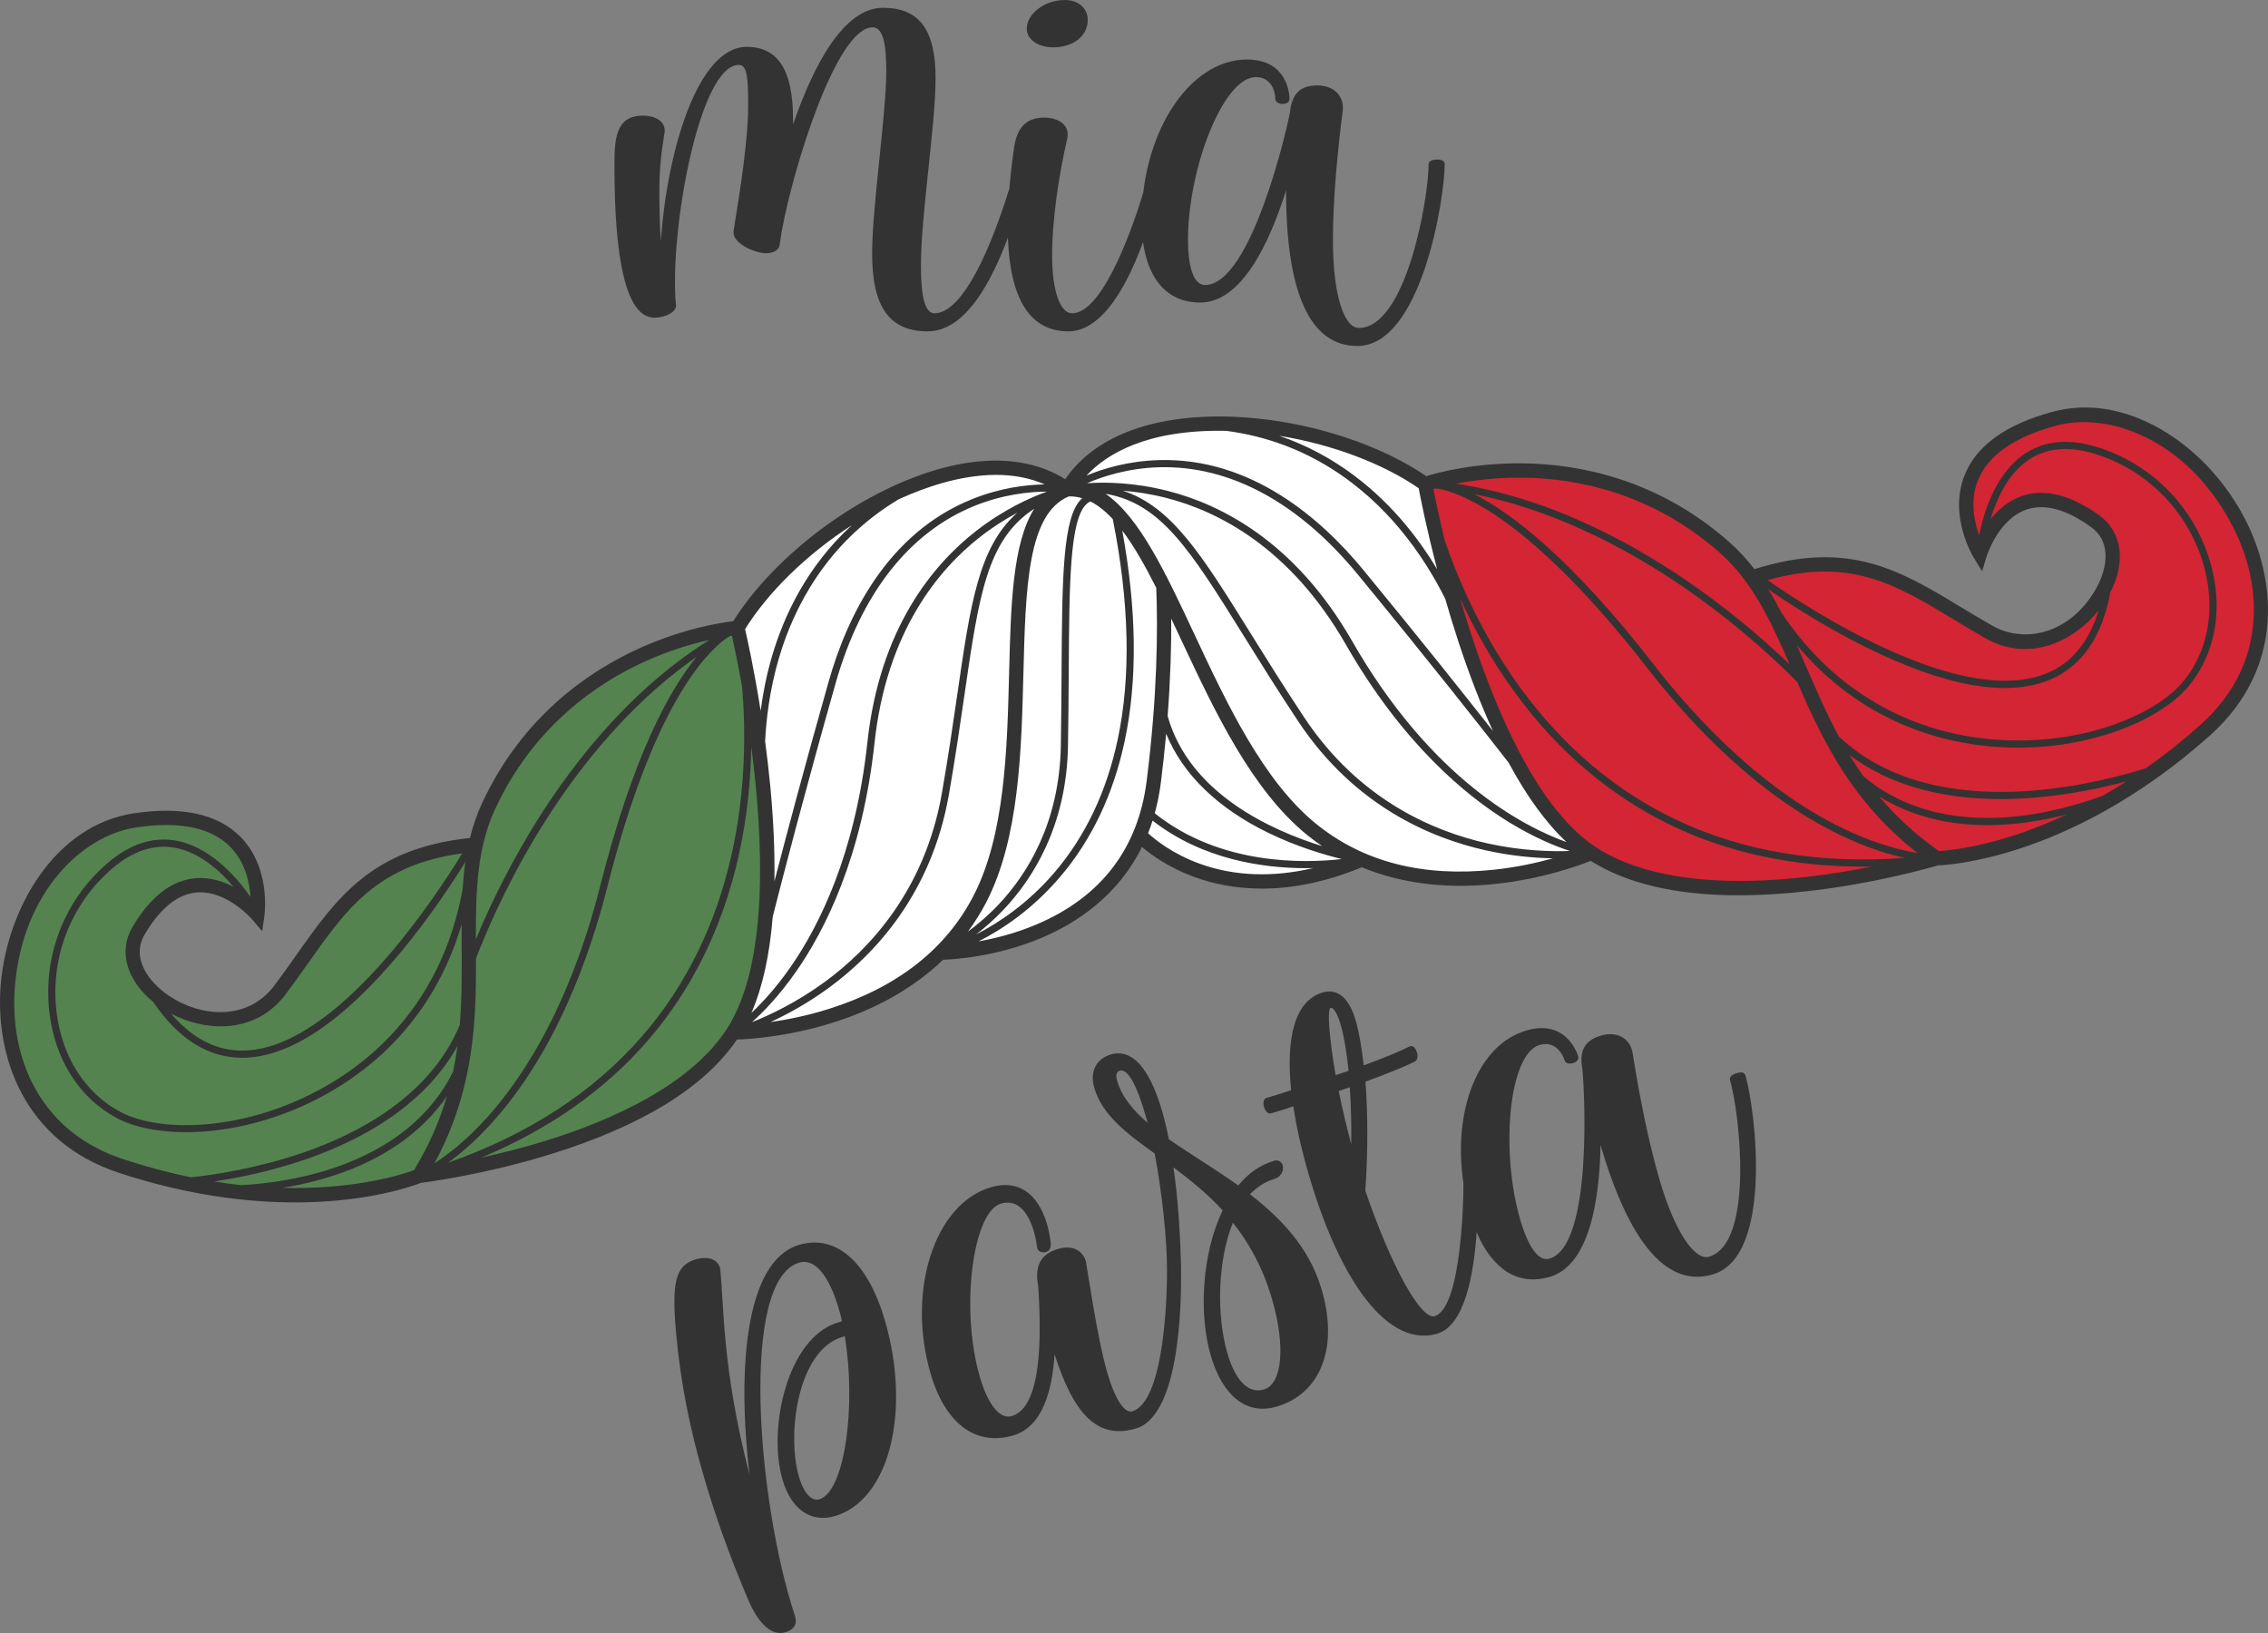
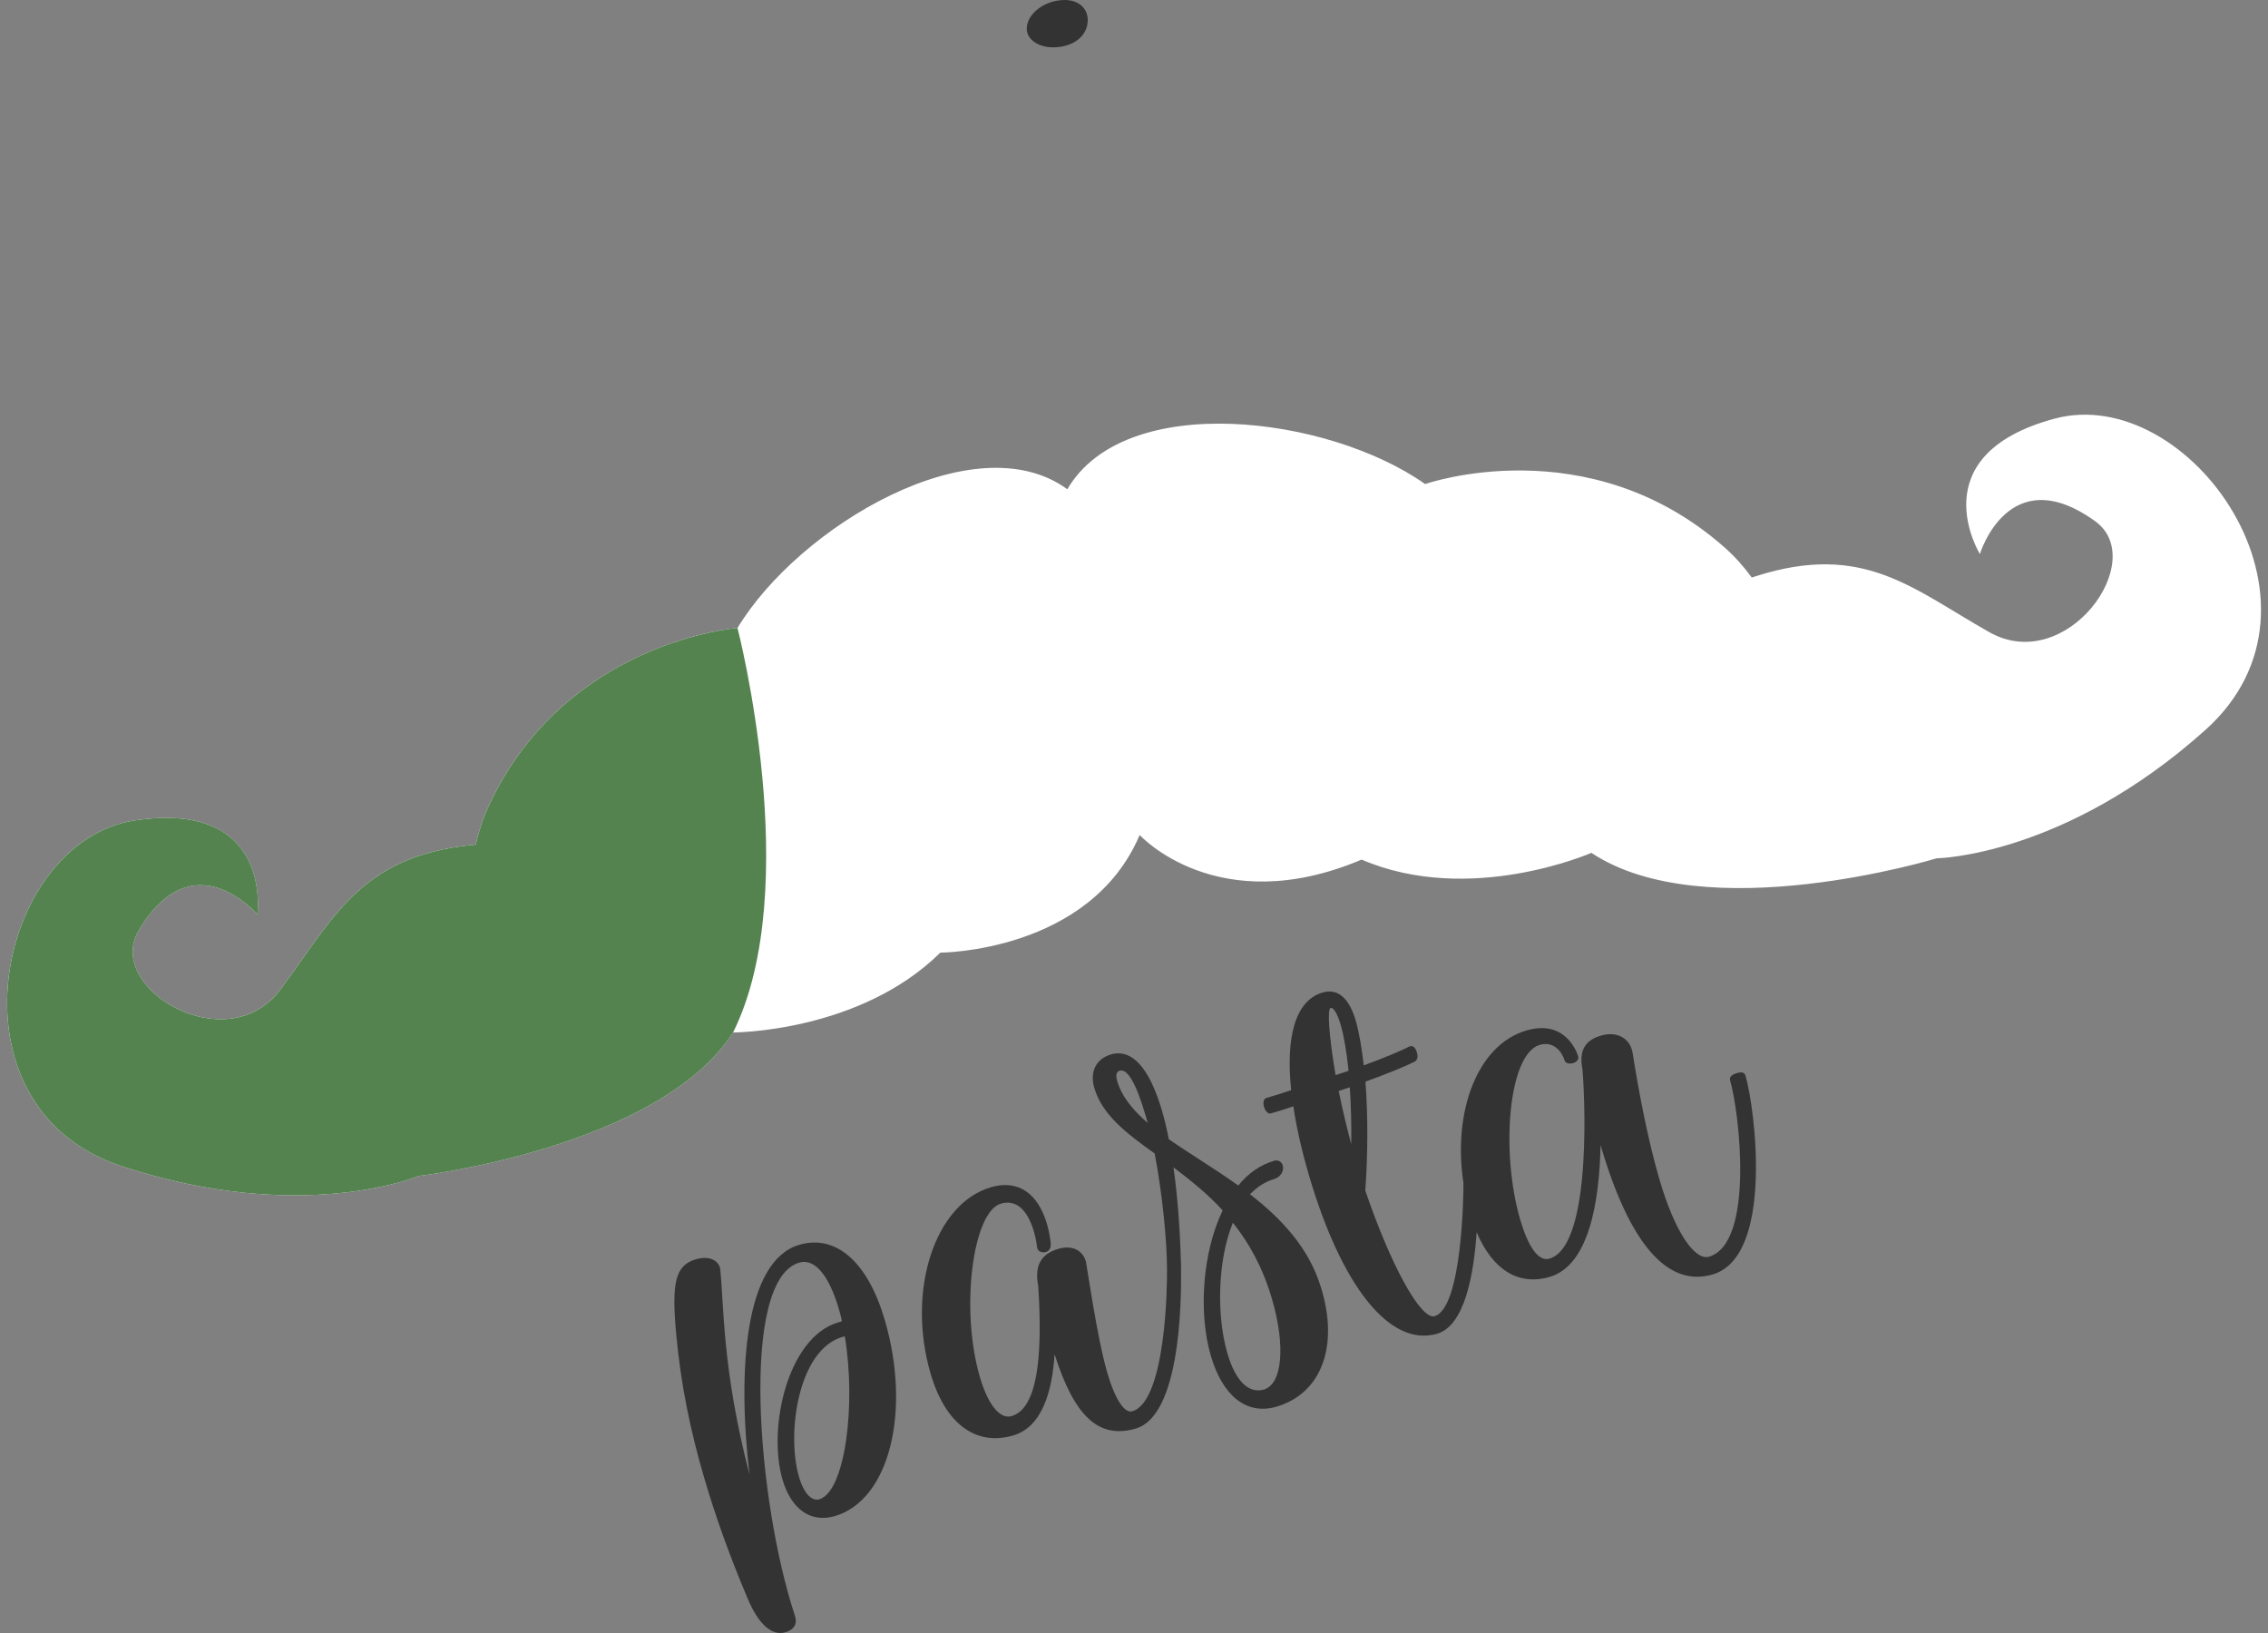
<svg xmlns="http://www.w3.org/2000/svg" id="Ebene_1" version="1.1" viewBox="0 0 500 360">
  <rect x="0" y="0" width="500" height="360" fill="#808080" stroke="none" />
  <defs>
    <style>
      .st0 {
        fill: none;
        stroke: #3e3e3e;
        stroke-linecap: round;
        stroke-linejoin: round;
        stroke-width: 3.5px;
      }

      .st1 {
        fill: #d32533;
      }

      .st2 {
        fill: #fff;
      }

      .st3 {
        fill: #333;
      }

      .st4 {
        fill: #548350;
      }
    </style>
  </defs>
  <g>
    <path class="st3" d="M232.164,10.435c4.411,0,7.638-2.474,7.638-6.024,0-2.582-2.044-4.411-5.056-4.411-4.411,0-8.391,3.012-8.391,6.347,0,2.367,2.582,4.088,5.809,4.088Z" />
-     <path class="st3" d="M316.878,35.179c-1.183,0-1.937.323-1.937,1.076,0,7.531-4.948,36.04-15.384,36.04-3.228,0-5.702-7.208-5.702-19.364,0-9.252,1.076-20.118,2.151-28.402.43-3.335-1.936-5.701-5.594-5.701-3.765,0-5.594,1.829-6.025,5.917-.538,3.12-8.499,38.084-18.719,38.084-2.582,0-3.765-4.088-3.765-10.006,0-15.599,7.746-35.825,14.954-35.825,3.443,0,4.303,3.228,4.303,4.841,0,.646.753,1.076,1.614,1.076s1.506-.431,1.506-1.076c0-1.399-.645-8.714-9.359-8.714-11.423,0-20.955,12.937-22.877,29.327-1.435,4.811-8.421,26.615-15.684,26.615-2.582,0-4.411-4.734-4.411-12.803,0-7.853,1.506-17.858,3.335-25.712.645-2.797-1.721-4.626-5.057-4.626-3.98,0-6.025,2.152-6.67,6.67-.468,3.279-.808,6.251-1.037,9.011-.006.009-.015.017-.021.026-5.487,17.643-11.404,27.433-16.46,27.433-2.259,0-3.012-4.088-3.012-10.543,0-11.296,3.227-30.768,3.227-41.311,0-10.758-3.658-15.492-11.619-15.492-8.606,0-15.277,12.587-19.795,25.712v-1.076c0-11.081-3.443-16.03-10.22-16.03-10.866,0-17.536,23.13-18.934,42.71-.215-2.797-.323-6.347-.323-11.188,0-7.423,1.183-12.157,1.183-13.017,0-2.044-1.936-3.335-4.841-3.335-6.24,0-6.24,5.702-6.24,11.296,0,20.117,2.475,33.242,8.822,33.242,2.367,0,4.949-1.291,4.733-2.797-1.506-15.706,5.056-52.93,13.878-52.93,1.829,0,2.044,2.904,2.044,8.821,0,7.423-1.614,17.966-3.227,27.864-.323,2.582,4.626,4.841,7.208,4.841,1.399,0,2.689-.646,2.905-1.614.215-1.076.323-2.259.538-3.335,2.474-13.77,12.049-44.862,20.01-44.862,2.259,0,3.012,3.551,3.012,9.575,0,9.575-3.12,30.016-3.12,40.235,0,11.942,3.873,17.213,12.264,17.213s14.139-11.18,17.672-20.67c.492,13.868,5.073,20.67,13.294,20.67,7.742,0,13.241-10.741,16.498-19.684,1.175,8.58,5.638,13.337,12.597,13.337,9.144,0,15.277-13.125,18.934-24.744,0,22.377,5.164,34.319,15.707,34.319,14.093,0,19.257-32.49,19.257-40.021,0-.753-.538-1.076-1.614-1.076v.003h.001Z" />
  </g>
  <path class="st0" d="M426.963,189.214" />
  <g>
    <path class="st2" d="M452.883,92.309c-29.823,8.077-16.398,29.829-16.398,29.829,0,0,6.316-20.988,25.409-7.238,12.004,8.645-6.334,34.063-23.334,24.464-17-9.598-27.723-19.9-51.442-12.349-.314.1-.619.203-.92.308-1.754-2.397-3.724-4.628-6.009-6.646-30.104-26.585-65.999-13.966-65.999-13.966,0,0,.001.006.001.007-21.334-15.081-66.133-20.699-78.885,1.138h0c-20.438-14.891-59.225,8.218-72.722,30.588l-.002-.007s-37.943,2.833-54.861,39.258c-1.286,2.768-2.196,5.604-2.842,8.507-.32.024-.634.042-.964.077-24.756,2.593-30.448,16.33-42.173,31.94s-38.716-.322-31.186-13.055c11.978-20.252,26.179-3.558,26.179-3.558,0,0,3.576-25.31-26.983-20.751s-42.783,63.107-3.021,76.208c39.762,13.101,65.623,2.172,65.623,2.172,0,0,52.863-6.167,69.258-31.627h0s27.82.043,45.695-17.599v.002s32.936-.044,43.947-25.937l.004.008s17.147,18.869,48.919,5.42h.002c23.909,10.262,50.655-1.491,50.655-1.491h0c25.228,16.749,76.128,1.202,76.128,1.202,0,0,28.073-.357,59.245-28.303,31.172-27.945-3.502-76.679-33.325-68.602h.001Z" />
-     <path class="st1" d="M314.192,106.719v-.007s35.894-12.619,65.998,13.966c2.285,2.018,4.254,4.249,6.009,6.646.301-.105.606-.209.92-.308,23.719-7.551,34.441,2.751,51.442,12.349,17,9.598,35.338-15.82,23.334-24.464-19.093-13.75-25.409,7.238-25.409,7.238,0,0-13.425-21.752,16.398-29.829,29.823-8.077,64.498,40.657,33.325,68.602-31.172,27.945-59.245,28.303-59.245,28.303,0,0-50.9,15.547-76.128-1.202h0s-20.25-4.544-36.643-81.293h-.001Z" />
    <path class="st4" d="M161.614,227.61h0c-16.395,25.46-69.258,31.627-69.258,31.627,0,0-25.861,10.929-65.623-2.172-39.762-13.101-27.538-71.649,3.021-76.208,30.559-4.559,26.983,20.751,26.983,20.751,0,0-14.202-16.694-26.179,3.558-7.53,12.732,19.461,28.665,31.186,13.055,11.725-15.61,17.417-29.347,42.173-31.94.33-.035.644-.053.964-.077.646-2.903,1.556-5.739,2.842-8.507,16.918-36.425,54.861-39.258,54.861-39.258,0,0,.002.006.002.007,0,0,14.851,57.278-.972,89.164h0Z" />
-     <path class="st3" d="M494.458,113.515c-4.312-7.938-10.729-14.643-18.068-18.879-7.965-4.598-16.236-5.93-23.919-3.848-10.284,2.785-16.803,7.495-19.375,13.997-3.542,8.954,1.817,17.808,2.047,18.18l1.833,2.967,1.016-3.338c.025-.081,2.549-8.16,8.817-10.276,3.976-1.342,8.742-.044,14.164,3.86,4.983,3.589,3.394,10.112.518,14.607-6.083,9.51-15.751,10.823-22.157,7.206-2.511-1.418-4.894-2.857-7.199-4.249-13.185-7.963-24.578-14.839-45.357-8.271-1.641-2.134-3.466-4.137-5.547-5.975-15.913-14.053-33.423-17.19-45.31-17.347-10.898-.159-19.019,2.059-21.486,2.825-3.306-2.262-7.169-4.347-11.51-6.177-10.31-4.346-22.068-6.823-33.106-6.974-16.429-.222-28.759,4.674-34.975,13.825-9.364-5.892-22.624-5.434-37.585,1.36-10.052,4.564-19.83,11.547-27.532,19.663-3.243,3.417-5.949,6.878-8.07,10.275-2.57.292-10.896,1.529-20.812,6.026-10.827,4.911-25.61,14.806-34.553,34.06-1.169,2.518-2.039,5.084-2.686,7.697-21.669,2.315-29.348,13.183-38.234,25.765-1.553,2.199-3.159,4.473-4.89,6.778-5.838,7.772-16.084,7.031-23.187,2.283-4.437-2.965-8.508-8.303-5.382-13.589,3.401-5.75,7.245-8.851,11.427-9.215,6.588-.568,12.142,5.814,12.195,5.876l2.271,2.669.49-3.47c.061-.433,1.421-10.693-5.414-17.476-4.964-4.925-12.824-6.626-23.362-5.054C12.14,181.891,1.6,200.204.171,216.954c-1.324,15.526,4.829,34.61,26.069,41.608,15.381,5.068,28.674,6.514,38.837,6.514,3.58,0,6.772-.179,9.529-.444,10.544-1.009,16.917-3.368,18.15-3.857,1.769-.223,14.364-1.91,28.547-6.299,20.173-6.243,34.013-14.755,41.164-25.306,2.664-.082,11.163-.59,21.112-3.713,9.764-3.065,17.979-7.772,24.343-13.88,2.459-.077,11.815-.647,21.749-4.847,7.698-3.254,16.751-9.217,22.091-20.015,2.026,1.73,5.878,4.536,11.498,6.602,3.814,1.402,8.831,2.577,14.939,2.577,6.241,0,13.623-1.234,22.012-4.701,6.572,2.702,13.899,4.089,21.796,4.089,2.557,0,5.174-.145,7.842-.435,10.374-1.129,18.37-4.077,20.838-5.068,8.009,5.049,18.938,7.594,32.637,7.594,4.742,0,9.817-.304,15.212-.914,14.753-1.666,26.967-5.171,28.678-5.676,1.324-.047,8.108-.44,18.174-3.744,10.102-3.316,25.567-10.337,41.873-24.955,16.652-14.928,14.636-34.878,7.198-48.569h-.001ZM462.815,113.621c-6.301-4.538-12.031-5.979-17.032-4.282-3.016,1.023-5.296,3.039-6.966,5.15,1.356-4.552,3.843-10.004,8.337-13.073,3.924-2.679,8.84-3.145,14.607-1.387,11.361,3.465,20.26,12.338,23.805,23.736,3.003,9.654,1.544,19.194-4.003,26.172-6.193,7.792-23.502,14.983-43.376,12.961-10.028-1.02-19.245-4.26-27.397-9.63-6.987-4.603-13.033-10.698-18.05-18.185-.914-1.777-1.877-3.508-2.913-5.18,4.134,2.853,11.895,7.934,20.859,12.434,17.95,9.014,31.883,11.515,41.409,7.436,6.915-2.961,11.322-9.414,13.144-19.183,3.468-6.715,2.593-13.359-2.422-16.97h-.002ZM430.506,136.441c2.324,1.404,4.728,2.856,7.279,4.296,4.801,2.71,10.074,3.077,15.251,1.058,3.632-1.417,7.041-4.005,9.638-7.261-2.087,6.867-5.836,11.495-11.2,13.792-18.952,8.116-53.016-14.3-61.781-20.435,18.163-5.122,28.214.941,40.813,8.55h0ZM336,105.303c11.321.168,27.996,3.177,43.146,16.556,7.242,6.396,11.314,15.201,15.395,24.615-4.243-4.087-11.288-10.405-20.309-16.807-12.7-9.012-31.797-19.873-53.311-23.025,3.759-.731,8.996-1.426,15.08-1.339h0ZM463.617,175.394c-3.94,1.462-9.889,3.324-16.685,4.288-10.364,1.47-24.705,1.049-36.102-8.524-1.119-1.568-2.155-3.154-3.127-4.753,8.476,6.437,19.811,9.752,33.392,9.752,2.411,0,4.895-.105,7.443-.315,7.979-.658,15.187-2.237,20.26-3.597-1.764,1.134-3.494,2.183-5.181,3.149h0ZM422.716,188.035c-3.24-.515-8.196-1.705-14.358-4.453-18.955-8.453-34.258-24.813-43.756-37.049-18.122-23.343-31.25-33.34-39.583-37.584,19.424,3.824,36.584,13.692,48.271,21.981,11.385,8.075,19.585,16.007,22.928,19.419,5.432,12.52,11.894,26.298,26.498,37.686h0ZM316.001,107.803c.126-.036.264-.075.408-.114.336.032.673.059,1.007.095,2.017.438,5.017,1.45,9.002,3.743,7.43,4.274,19.87,13.986,36.939,35.973,9.61,12.379,25.106,28.936,44.36,37.522,4.898,2.184,9.04,3.412,12.217,4.102-18.809,1.397-35.759-1.429-50.465-8.432-13.188-6.281-24.626-15.92-33.995-28.648-8.663-11.77-13.942-24.058-16.971-32.891-1.281-5.291-2.112-9.352-2.501-11.35h0ZM312.757,107.622c.385,2.045,1.73,8.902,4.073,17.864-1.885-3.138-4.252-6.604-7.151-10.056-5.921-7.05-14.963-15.043-27.677-19.363,11.74,1.903,22.886,6.136,30.755,11.555ZM269.778,94.975c.205.003.41.01.615.015,18.366,2.408,30.68,12.657,38.044,21.412,4.818,5.728,8.135,11.491,10.197,15.665.877,3.055,1.849,6.25,2.923,9.507,2.398,7.277,4.926,13.802,7.576,19.577-6.435-8.189-16.285-20.564-28.573-35.503-9.355-11.375-24.778-24.812-45.11-24.214-6.811.199-12.326,1.906-15.928,3.412,4.5-4.82,13.302-10.111,30.256-9.871ZM327.838,185.908c-11.733-2.615-28.254-9.558-40.333-27.775-4.565-6.885-8.443-13.117-11.863-18.615-10.653-17.123-17.31-27.828-28.111-31.34,2.887.227,6.158.708,9.656,1.608,11.24,2.892,27.218,10.842,39.508,32.286,12.539,21.878,26.521,33.405,36.043,39.224,5.516,3.37,10.166,5.264,13.357,6.305-4.144.15-10.725-.013-18.257-1.692h0ZM298.062,141.287c-12.584-21.956-29.002-30.091-40.559-33.048-7.48-1.915-13.85-1.986-17.857-1.713,3.472-1.5,9.057-3.33,15.931-3.518,15.557-.422,30.695,7.749,43.766,23.641,15.838,19.256,27.621,34.247,33.255,41.494,4.008,7.462,8.27,13.31,12.764,17.508-9.604-3.457-29.888-13.983-47.3-44.364h0ZM245.322,114.443c3.665,18.331,4.038,34.672,1.087,48.58-2.423,11.419-7.076,21.238-13.827,29.184-5.9,6.944-12.41,11.239-17.369,13.78,1.904-1.467,4.011-3.305,6.134-5.557,6.27-6.65,13.806-18.301,14.102-36.043.097-5.835.132-11.421.162-16.349.12-19.415.208-33.443,3.908-36.917.268-.252.557-.441.866-.576,1.718.859,3.356,2.186,4.939,3.899h-.002ZM215.128,117.107c-9.402,7.343-21.181,21.378-23.904,46.538-2.672,24.681-10.696,40.578-16.958,49.568-3.183,4.57-6.244,7.866-8.603,10.081,2.444-5.654,4.009-12.735,4.691-21.2,2.255-8.898,7.039-27.354,13.827-51.345,5.602-19.8,16.188-33.357,30.614-39.207,6.373-2.584,12.222-3.147,16.005-3.164-3.781,1.357-9.588,3.977-15.672,8.729h0ZM224.239,113.05c-8.485,7.549-10.293,20.026-13.186,39.983-.929,6.409-1.982,13.673-3.404,21.811-3.761,21.532-16.112,34.516-25.811,41.616-6.226,4.558-12.188,7.346-16.047,8.87,2.506-2.233,6.007-5.832,9.708-11.131,6.39-9.148,14.577-25.316,17.291-50.385,2.66-24.573,14.11-38.262,23.247-45.418,2.844-2.228,5.648-3.979,8.202-5.346h0ZM235.637,109.432c1.017-.021,2.002.119,2.961.404-.053.046-.108.088-.16.136-4.193,3.938-4.277,17.511-4.405,38.057-.032,5.164-.065,10.505-.162,16.332-.286,17.205-7.568,28.496-13.625,34.938-2.386,2.537-4.774,4.542-6.853,6.071,1.516-2.047,2.866-4.207,4.039-6.476,7.259-14.049,7.75-33.334,8.184-50.348.483-18.955.906-35.34,10.021-39.114ZM219.604,104.691c3.636,0,7.286.595,10.695,2.097-3.905.059-9.667.7-16.018,3.262-18.867,7.609-27.607,26.099-31.616,40.27-5.266,18.612-9.327,33.898-11.939,43.981.112-6.353-.189-13.345-.91-20.973-.323-3.414-.713-6.731-1.135-9.881.215-4.651.943-11.26,3.06-18.44,3.236-10.974,10.408-25.302,26.271-34.872.184-.086.368-.174.553-.258,5.155-2.341,13.065-5.187,21.04-5.187h-.001ZM187.805,115.778c-9.916,9.056-14.994,20.005-17.592,28.837-1.272,4.325-2.05,8.449-2.518,12.079-1.447-9.149-2.964-15.97-3.432-17.998,5.036-8.12,13.549-16.468,23.542-22.919h0ZM161.265,188.5c-3.479,15.417-10.092,28.833-19.656,39.875-10.664,12.313-25.059,21.698-42.85,27.96,2.634-1.907,5.936-4.691,9.548-8.657,14.196-15.585,21.752-36.968,25.592-52.16,9.912-39.221,21.341-51.327,26.329-54.899.237-.135.478-.264.716-.397.147-.021.289-.041.419-.059.444,1.986,1.312,6.039,2.26,11.399.767,9.307.859,22.681-2.358,36.937h0ZM47.213,260.468c5.194-.787,12.436-2.231,20.016-4.83,16.051-5.504,27.522-14.08,33.626-25.031-.25,1.858-.564,3.731-.96,5.62-6.596,13.326-19.547,19.461-29.614,22.273-6.626,1.851-12.847,2.532-17.053,2.773-1.944-.209-3.95-.474-6.014-.805h-.001ZM104.938,211.304c1.692-4.461,6.014-14.995,13.198-26.95,7.385-12.29,19.154-28.225,35.425-39.524-5.932,7.23-13.95,21.652-21.19,50.301-6.858,27.136-17.459,42.925-25.144,51.392-4.565,5.03-8.666,8.137-11.449,9.924,8.81-16.286,9.204-31.497,9.16-45.143h0ZM109.152,178.36c8.514-18.331,22.583-27.774,32.887-32.467,5.54-2.524,10.618-3.986,14.355-4.823-18.447,11.514-31.587,29.123-39.609,42.472-5.698,9.482-9.617,18.094-11.866,23.54-.036-10.26.163-19.959,4.233-28.722ZM49.457,226.251c5.551-.226,10.235-2.676,13.546-7.085,1.759-2.342,3.379-4.635,4.945-6.853,8.49-12.022,15.266-21.607,33.96-24.199-5.57,9.136-27.791,43.329-48.402,43.493h-.146c-5.778,0-11.021-2.735-15.648-8.147,3.686,1.942,7.85,2.945,11.745,2.789v.002h0ZM43.088,193.61c-5.261.45-9.933,4.068-13.887,10.752-3.141,5.312-1.289,11.738,4.56,16.497,5.551,8.182,12.131,12.325,19.596,12.325h.162c10.364-.083,22.124-7.962,34.953-23.416,6.401-7.711,11.471-15.471,14.116-19.745-.279,1.953-.467,3.93-.591,5.931-1.596,8.859-4.688,16.858-9.239,23.869-5.314,8.188-12.459,14.852-21.237,19.807-17.397,9.821-36.135,10.175-44.934,5.52-7.88-4.169-13.042-12.323-14.162-22.371-1.322-11.864,3.272-23.561,12.29-31.29,4.577-3.923,9.264-5.468,13.932-4.587,5.341,1.006,9.807,5.003,12.877,8.629-2.376-1.263-5.27-2.194-8.439-1.921h.003ZM7.826,240.081c-3.671-6.547-5.232-14.452-4.515-22.86,1.748-20.498,14.743-33.025,26.675-34.806,2.39-.357,4.62-.535,6.685-.535,6.132,0,10.817,1.569,13.974,4.691,3.424,3.385,4.374,7.993,4.584,11.168-.761-1.086-1.705-2.336-2.825-3.626-4.222-4.866-8.876-7.895-13.458-8.76-5.164-.975-10.296.688-15.255,4.938-9.414,8.069-14.211,20.279-12.831,32.661,1.179,10.575,6.643,19.173,14.991,23.59,3.661,1.937,8.95,3.053,15.124,3.053,9.289,0,20.578-2.528,31.322-8.593,9.001-5.081,16.33-11.919,21.784-20.322,3.333-5.136,5.895-10.788,7.686-16.9-.009,1.75,0,3.515.008,5.296.028,5.545.053,11.159-.422,16.896-6.514,15.615-22.226,23.913-34.602,28.162-10.342,3.551-20.047,4.92-24.638,5.406-4.704-.959-9.676-2.256-14.888-3.974-8.723-2.874-15.25-8.085-19.4-15.486h.001ZM62.194,261.874c2.654-.43,5.522-1.024,8.469-1.845,12.459-3.472,21.931-9.747,27.859-18.36-1.561,5.284-3.861,10.703-7.241,16.294-2.262.838-12.74,4.331-29.086,3.911h-.001ZM120.42,251.449c-5.131,1.59-10.048,2.818-14.303,3.748,14.95-6.252,27.259-14.901,36.705-25.816,9.735-11.249,16.461-24.905,19.992-40.589,1.943-8.63,2.689-16.941,2.809-24.246,2.671,20.416,3.927,47.828-5.335,62.211-8.205,12.741-26.21,20.461-39.869,24.693h.001ZM182.722,222.422c-4.779,1.507-9.256,2.383-12.849,2.895,3.618-1.663,8.13-4.102,12.845-7.548,9.953-7.273,22.628-20.577,26.484-42.654,1.425-8.16,2.48-15.437,3.41-21.856,3.211-22.147,4.983-34.3,15.378-41.1-4.796,7.736-5.142,21.257-5.526,36.306-.425,16.675-.906,35.576-7.833,48.982-6.109,11.824-16.845,20.227-31.91,24.975h0ZM228.535,203.788c-4.596,1.953-9.121,3.086-12.805,3.742,5.092-2.575,11.808-6.977,17.991-14.23,6.942-8.145,11.725-18.199,14.215-29.882,2.859-13.415,2.675-29.031-.526-46.465,2.571,3.397,5.029,7.747,7.499,12.641.357,9.182.25,23.777-2.107,42.491-1.888,14.996-10.053,25.662-24.267,31.703h0ZM255.93,172.479c.472-3.745.853-7.326,1.16-10.736,3.649,8.954,11.361,16.452,22.64,21.918,6.197,3.003,12.213,4.777,16.071,5.72-8.199.935-26.779,1.45-41.177-10.058-.015-.012-.032-.02-.047-.031.587-2.126,1.047-4.391,1.352-6.813h.001ZM257.415,157.843c.641-8.364.829-15.577.794-21.471.756,1.596,1.519,3.223,2.291,4.873,7.22,15.413,15.402,32.883,27.686,42.842,1.071.868,2.179,1.682,3.316,2.451-11.097-3.438-29.304-11.57-34.087-28.695h0ZM264.508,190.417c-6.054-2.195-9.923-5.368-11.402-6.73.355-.897.688-1.821.992-2.778,11.059,8.603,24.362,10.483,33.858,10.483.523,0,1.034-.006,1.533-.017-8.912,2.094-17.409,1.788-24.982-.957h.001ZM329.417,191.723c-15.704,1.688-28.909-1.702-39.247-10.084-11.721-9.504-19.74-26.625-26.816-41.731-6.385-13.632-12.124-25.88-19.618-31.044,12.249,2.061,18.746,12.484,30.567,31.486,3.426,5.507,7.31,11.75,11.887,18.654,12.385,18.678,29.33,25.784,41.365,28.456,5.704,1.266,10.814,1.69,14.797,1.763-3.497.972-7.951,1.965-12.935,2.501h0ZM398.183,193.328c-25.777,2.91-39.502-1.998-46.476-6.629-14.251-9.462-24.092-35.076-29.831-54.85,3.039,6.644,7.055,13.958,12.295,21.084,9.524,12.952,21.161,22.766,34.59,29.167,12.495,5.957,26.566,8.95,41.989,8.95.658,0,1.318-.005,1.981-.016-4.253.85-9.228,1.693-14.546,2.294h-.002,0ZM444.554,183.996c-8.994,2.969-15.354,3.521-17.116,3.621-5.349-3.775-9.635-7.825-13.188-12.048,6.733,4.186,14.787,6.333,23.874,6.333,2.908,0,5.923-.219,9.03-.66,3.047-.432,5.928-1.042,8.544-1.718-4.171,1.965-7.938,3.414-11.144,4.472ZM485.157,159.737c-4.105,3.68-8.151,6.861-12.065,9.617-4.404,1.396-13.81,4.021-24.683,4.917-22.722,1.871-35.773-5.012-43.023-11.913-2.737-5.068-4.966-10.223-7.165-15.317-.707-1.638-1.41-3.259-2.121-4.861,4.093,4.884,8.708,9.036,13.823,12.406,8.366,5.511,17.821,8.836,28.104,9.882,2.341.238,4.647.35,6.908.35,17.471,0,32.147-6.709,37.862-13.898,5.877-7.393,7.435-17.461,4.274-27.621-3.701-11.897-12.991-21.159-24.85-24.775-6.248-1.904-11.616-1.37-15.955,1.593-3.851,2.629-6.9,7.27-8.817,13.421-.508,1.631-.872,3.155-1.134,4.455-1.08-2.993-2.058-7.595-.279-12.068,2.193-5.516,8-9.585,17.259-12.092,11.643-3.155,28.572,3.112,38.394,21.19,4.028,7.415,5.768,15.282,5.03,22.752-.834,8.445-4.724,15.835-11.562,21.966v-.004h0Z" />
  </g>
  <g>
    <path class="st3" d="M176.196,274.427c-11.977,3.505-13.685,27.545-10.966,50.625-6.136-23.649-5.56-37.381-6.484-45.518-.574-1.962-2.692-2.687-5.377-1.902-4.543,1.33-5.301,5.251-4.314,16.283,1.017,11.136,3.062,21.187,6.174,31.821,2.538,8.673,5.593,17.195,9.599,26.671,2.221,5.291,5.137,8.361,8.338,7.424,1.858-.544,2.619-1.775,2.135-3.427l-.121-.413c-8.199-24.952-12.177-73.781,1.039-77.649,3.407-.997,6.565,2.898,8.68,10.126.272.929.544,1.859.713,2.818l-.826.242c-11.151,3.264-15.604,23.286-12.28,34.644,1.904,6.505,6.18,9.625,11.549,8.054,12.08-3.535,16.86-23.206,10.998-43.236-3.777-12.906-10.806-18.92-18.859-16.563h.002ZM180.62,330.525c-1.549.453-3.332-1.043-4.48-4.966-2.78-9.499-.224-27.959,9.585-30.829l.516-.151c2.536,15.176.057,34.284-5.621,35.946h0Z" />
    <path class="st3" d="M280.87,259.935c1.446-.423,2.279-1.788,1.917-3.027-.242-.826-1.043-1.264-1.869-1.022-3.098.907-5.79,2.815-7.93,5.46-5.241-3.735-10.67-6.966-15.316-10.202-.428-2.229-.929-4.324-1.503-6.286-2.75-9.396-6.605-13.76-11.251-12.4-3.304.967-4.704,3.843-3.677,7.354,1.753,5.988,7.084,10.033,13.319,14.485,1.682,8.812,2.725,19.267,2.722,25.77.002.008.009.013.012.02-.01.033-.023.066-.023.099.058,2.113-.111,28.729-7.649,30.934-1.652.483-3.725-2.385-5.507-8.477-2.297-7.847-4.558-24-4.709-24.516-.755-2.581-3.097-3.689-6.092-2.813-3.924,1.148-5.281,3.787-4.425,8.245,1.065,16.278-.389,27.016-5.861,28.618-2.684.786-5.278-2.715-7.001-8.6-4.382-14.972-1.578-36.417,4.617-38.23,3.304-.967,5.845,1.204,7.326,6.263.514,1.755.597,3.189.718,3.601.211.723,1.085,1.027,1.911.785.723-.212,1.088-.879,1.053-1.765-.048-.546-.252-2.392-.826-4.354-1.994-6.815-6.374-9.905-12.362-8.152-12.493,3.656-18.621,22.936-13.302,41.108,3.233,11.048,9.959,16.029,18.219,13.611,6.505-1.904,8.61-10.03,9.107-17.91,4.359,13.745,9.756,18.779,17.912,16.392,10.841-3.173,9.953-33.402,9.968-35.649,0-.012-.007-.019-.008-.03.008-.03.019-.06.019-.09-.174-6.339-.594-14.286-1.677-21.816,3.609,2.755,7.381,5.686,10.849,9.491-4.536,9.398-5.337,22.748-2.617,32.04,2.599,8.88,7.887,13.161,14.495,11.227,9.809-2.871,13.836-13.24,9.791-26.293-2.702-8.849-8.831-15.239-15.648-20.529,1.557-1.576,3.234-2.74,5.299-3.344v.002h0ZM253.038,247.567c-3.299-2.846-5.741-5.83-6.739-9.237-.393-1.342-.161-2.083.562-2.294,1.652-.483,3.578,2.652,5.693,9.879l.483,1.652h.001ZM278.641,306.322c-3.304.967-6.233-1.763-8.046-7.958-2.387-8.157-2.243-20.305,1.204-28.825,3.546,4.455,6.58,9.844,8.605,16.762,3.082,10.532,2.264,18.842-1.763,20.021h0Z" />
    <path class="st3" d="M382.963,236.557c-1.136.332-1.768.854-1.557,1.576,2.115,7.228,5.374,35.979-4.642,38.91-3.097.906-7.497-5.316-10.911-16.983-2.599-8.88-4.618-19.61-5.913-27.863-.524-3.321-3.46-4.928-6.97-3.901-3.614,1.058-4.855,3.326-4.12,7.371.36,3.145,2.541,38.938-7.268,41.809-2.478.725-4.762-2.866-6.424-8.545-4.381-14.971-2.628-36.558,4.29-38.583,3.304-.967,5.036,1.889,5.49,3.438.181.62,1.025.822,1.851.58s1.324-.836,1.143-1.456c-.393-1.342-3.067-8.182-11.43-5.734-10.777,3.154-16.295,17.793-13.858,33.745-.004.007-.01.013-.014.02.028,2.01-.267,27.429-6.359,29.212-2.994.876-9.632-11.081-15.281-27.699.544-7.333.635-16.215.038-23.999,4.659-1.7,8.771-3.352,10.819-4.4.589-.284.821-1.025.549-1.954-.423-1.445-1.03-1.604-1.649-1.423-1.841.987-5.644,2.548-10.096,4.188-.438-3.795-.992-7.22-1.778-9.904-1.42-4.852-3.888-7.157-7.295-6.16-5.988,1.753-8.154,9.672-6.926,21.532-2.138.738-3.996,1.282-5.442,1.705-.62.181-.821,1.025-.549,1.954.302,1.032.927,1.634,1.546,1.453,1.239-.363,2.994-.876,4.926-1.554.68,4.621,1.82,9.668,3.422,15.14,7.101,24.264,17.756,38.071,28.287,34.989,6.105-1.787,8.09-13.239,8.697-22.388,3.519,8.339,9.253,11.867,16.099,9.863,8.777-2.569,10.975-16.887,11.222-29.066,6.285,21.476,14.595,31.487,24.714,28.525,13.525-3.958,9.356-36.591,7.241-43.818-.211-.723-.819-.881-1.851-.579h0ZM293.357,222.204c.516-.151,1.395.937,2.211,3.725.725,2.478,1.31,6.006,1.735,10.141-.929.272-1.932.677-2.861.949-1.397-8.222-1.911-14.573-1.085-14.815h0ZM295.13,240.517c.826-.242,1.622-.587,2.448-.829.262,3.959.377,8.184.317,12.574-1.045-3.954-2.017-8.041-2.765-11.745h0Z" />
  </g>
</svg>